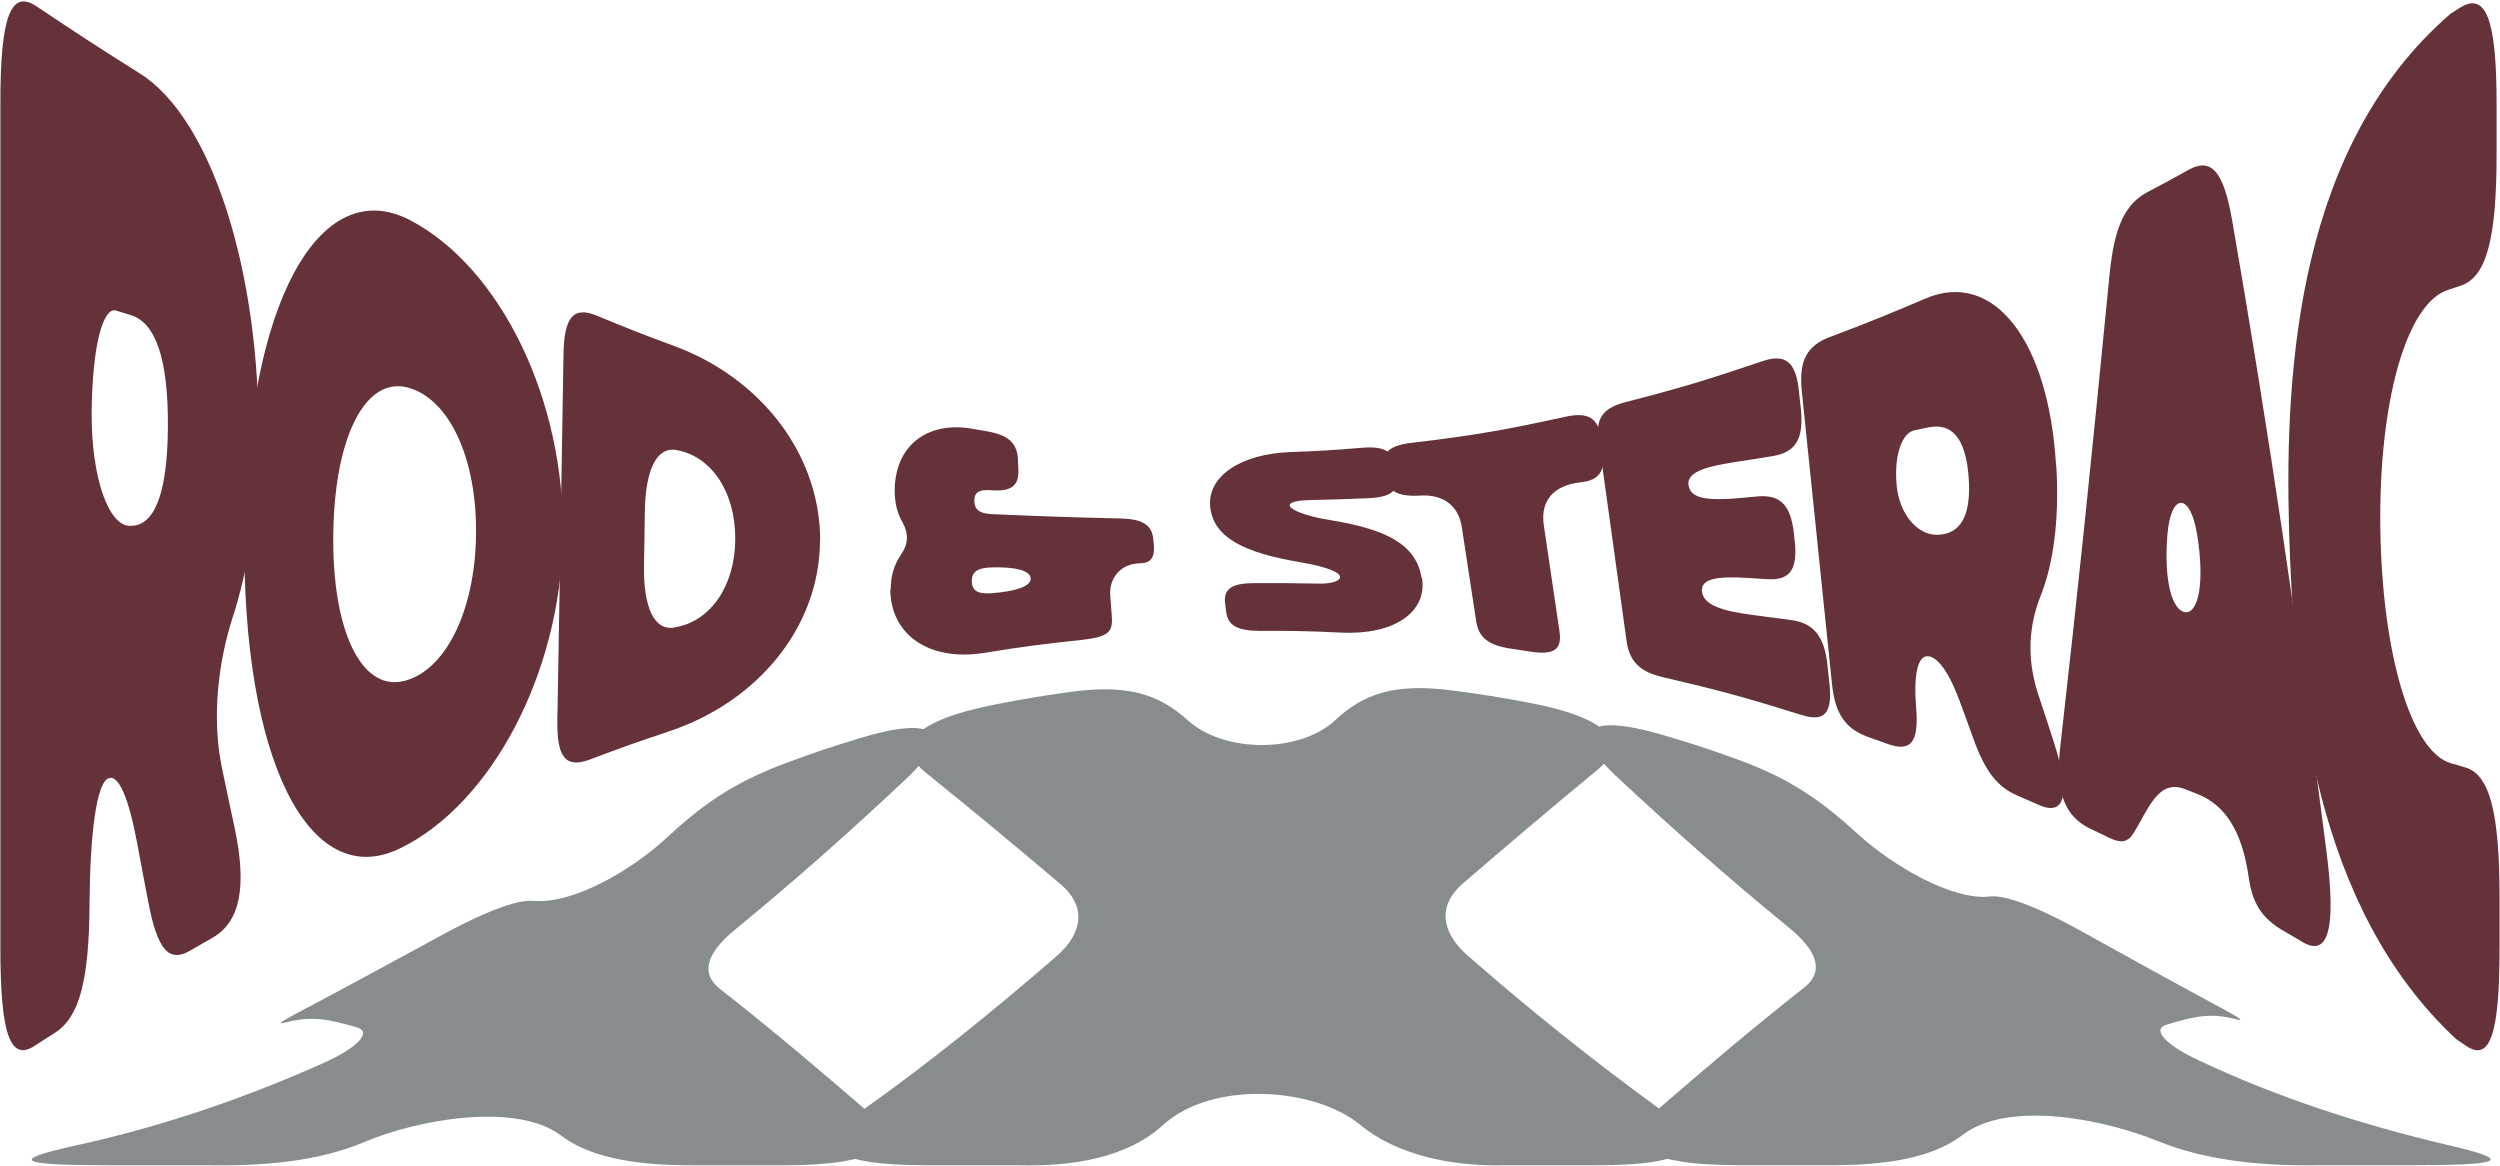
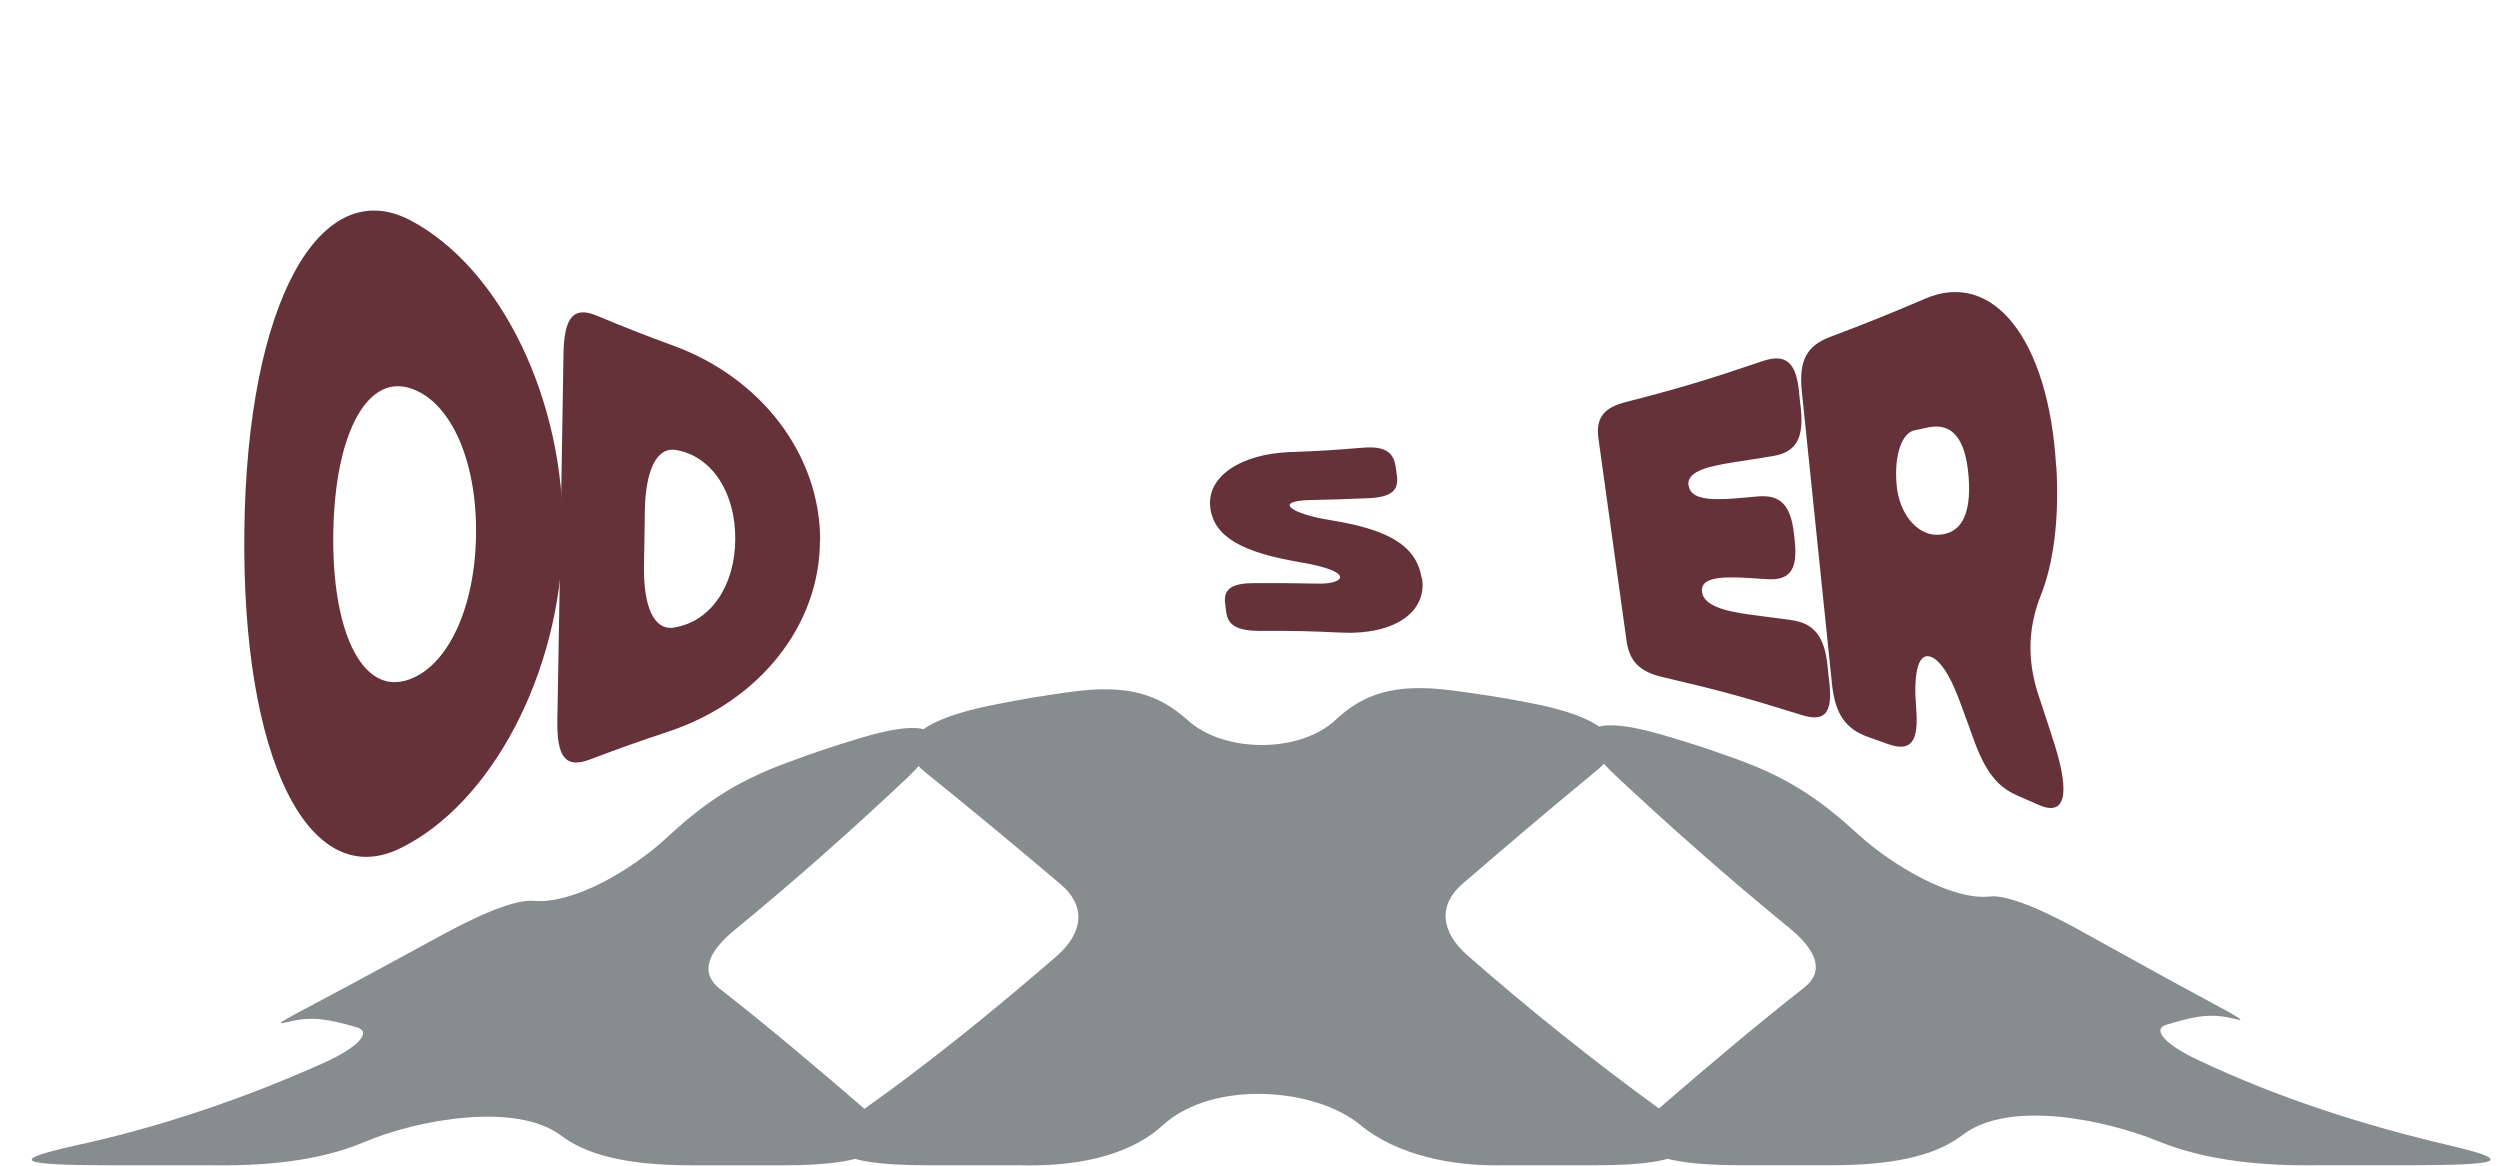
<svg xmlns="http://www.w3.org/2000/svg" width="1398" height="652" viewBox="0 0 1398 652" fill="none">
  <path d="M1369.15 640.374C1320.88 629.038 1273.48 613.713 1229.89 593.109C1209.89 583.841 1203.65 575.534 1211.2 573.117C1229.71 567.358 1237.57 566.729 1250.45 569.956C1259.71 572.29 1241.91 563.866 1202.07 541.839C1186.61 533.283 1178.87 529.013 1163.41 520.457C1134.11 504.255 1119.35 500.565 1112.9 501.31C1091.67 503.792 1058.1 483.883 1039.14 466.605C1019.13 448.368 1001.8 435.559 971.077 424.487C955.094 418.728 947.007 416.08 930.711 411.248C887.416 398.405 876.697 408.136 902.981 433.292C934.005 462.336 965.761 490.387 999.068 517.677C1016.39 531.396 1020.31 543.18 1009.06 552.116C980.924 574.243 953.804 597.246 926.998 620.432C904.061 640.209 919.329 651.595 972.959 651.595H1024.24C1063.68 651.595 1084.47 644.611 1097.51 634.648C1123.3 614.954 1176.59 625.86 1207.1 638.256C1233.93 649.145 1265.51 652.058 1295.58 651.595H1346.85C1399.7 651.595 1406.62 649.063 1369.15 640.374Z" fill="#878C8F" />
  <path d="M928.566 620.482C891.023 593.242 855.102 564.462 820.818 534.442C805.219 520.855 804.452 505.911 817.611 494.409C842.326 473.093 867.18 451.993 892.505 431.157C912.339 415.22 898.814 401.219 854.945 392.944C837.916 389.734 829.358 388.36 812.156 386.11C779.563 381.823 762.325 388.095 746.709 402.692C726.926 421.178 684.8 421.244 664.442 402.957C648.128 388.294 630.856 382.402 598.315 386.954C581.391 389.32 572.956 390.727 556.206 394.02C511.761 402.742 498.288 416.776 518.14 432.448C543.552 452.87 568.424 473.573 593.174 494.541C607.012 506.258 606.315 521.186 590.751 534.773C556.206 564.628 520.511 593.755 482.515 620.681C453.111 641.632 464.981 651.612 518.611 651.612H569.888C598.925 652.406 630.054 647.673 650.307 629.171C677.95 603.933 735.101 607.905 760.791 629.137C781.097 645.935 812.191 652.389 841.245 651.612H892.54C945.385 651.612 957.255 641.533 928.566 620.482Z" fill="#878C8F" />
  <path d="M484.066 620.631C457.469 597.644 430.575 574.872 402.601 552.993C391.324 544.206 395.211 532.522 411.734 519.299C445.041 491.943 476.728 463.809 507.648 434.649C533.844 409.46 523.125 399.895 480.528 412.87C464.005 417.917 455.813 420.664 439.638 426.655C408.98 437.992 391.708 450.999 372.379 468.84C353.503 486.25 320.857 505.728 298.286 503.759C291.036 503.13 276.256 507.036 246.8 523.039C231.48 531.363 223.828 535.517 208.508 543.842C167.863 565.919 150.067 574.193 159.532 571.81C172.795 568.467 180.795 568.997 199.567 574.491C207.671 576.808 201.501 585 181.545 594.135C137.449 613.912 90.477 630.114 41.814 640.656C3.661 649.195 10.65 651.628 64.263 651.628H115.54C145.571 652.075 176.961 649.973 203.976 638.537C233.972 625.827 288.857 616.229 313.607 634.913C326.644 644.76 347.455 651.644 386.88 651.644H438.174C491.02 651.644 506.271 640.325 484.066 620.664" fill="#878C8F" />
-   <path d="M144.573 246.751C144.099 285.883 138.888 318.188 129.888 345.975C122.19 370.012 118.401 400.586 123.848 428.084C126.809 442.314 128.23 449.237 131.191 462.889C138.296 496.349 134.152 515.77 118.638 524.52C113.783 527.308 111.296 528.654 106.44 531.538C94.716 538.365 88.084 531.827 82.874 504.137C80.387 491.349 79.202 484.811 76.715 471.543C71.86 445.583 66.294 433.468 60.965 435.103C53.741 437.314 50.306 467.601 50.069 505.675C49.833 548.268 44.385 568.843 30.766 577.497C26.148 580.381 23.898 581.919 19.279 584.9C5.66 593.745 0.213 578.17 0.213 530.289V57.053C0.213 9.268 6.015 -6.019 20.345 3.499C43.793 19.171 55.399 26.767 78.373 41.189C118.756 66.668 145.639 153.104 144.573 246.751ZM72.571 294.055C86.071 294.44 93.65 277.037 93.886 238.675C94.123 200.312 86.899 180.506 73.28 176.275C69.965 175.218 68.307 174.737 64.991 173.679C57.649 171.372 51.49 193.389 51.254 231.464C51.135 266.557 60.491 293.767 72.452 294.055H72.571Z" fill="#643238" />
  <path d="M136.639 297.037C138.06 168.873 179.036 96.666 229.486 123.203C279.935 149.739 316.054 223.677 314.751 300.306C313.449 377.031 274.369 449.814 223.683 474.428C172.997 499.138 135.099 425.104 136.639 296.941V297.037ZM225.222 380.973C248.434 375.877 265.487 342.803 266.197 299.537C266.908 256.27 251.039 222.619 227.827 216.658C204.616 210.697 187.208 243.579 186.379 297.998C185.55 352.417 201.893 385.973 225.104 380.973H225.222Z" fill="#643238" />
  <path d="M458.519 302.131C458.519 350.205 424.058 392.317 374.201 408.951C356.318 414.912 347.436 418.085 329.554 424.815C316.409 429.718 311.316 423.565 311.672 402.797C313.093 320.88 313.804 279.825 315.106 197.908C315.462 177.236 320.79 171.179 333.58 176.467C350.989 183.678 359.753 187.139 377.043 193.485C425.36 211.368 458.519 253.769 458.638 302.035L458.519 302.131ZM376.924 350.878C397.293 347.801 411.031 327.61 411.149 301.651C411.386 275.691 398.24 255.115 378.108 251.654C366.976 249.731 360.937 263.288 360.581 286.075C360.463 298.093 360.345 304.054 360.109 316.073C359.753 338.859 365.437 352.608 376.806 350.974L376.924 350.878Z" fill="#643238" />
-   <path d="M498.067 329.823C498.067 322.227 499.963 315.881 503.516 310.689C507.897 304.44 508.371 298.767 504.581 291.845C501.857 287.037 500.436 281.749 500.318 275.211C499.963 249.636 518.2 235.118 544.135 239.829C547.095 240.406 548.517 240.598 551.477 241.079C563.675 243.194 568.767 247.617 569.241 256.847C569.241 259.059 569.36 260.116 569.478 262.327C569.952 271.558 565.57 275.019 554.438 274.154C546.622 273.481 544.728 275.98 544.846 280.307C544.964 284.441 547.096 287.23 554.912 287.518C583.571 288.768 597.901 289.249 626.441 289.922C638.876 290.21 644.204 293.479 644.915 301.555C644.915 302.325 644.915 302.709 645.152 303.575C645.981 311.939 643.612 314.92 637.336 315.016C626.559 315.208 620.045 323.381 620.874 333.284C621.23 337.707 621.349 339.918 621.704 344.341C622.415 353.186 620.4 356.167 604.413 357.898C582.741 360.205 571.965 361.551 550.293 365.109C520.095 369.916 498.185 355.494 497.83 329.727L498.067 329.823ZM554.201 331.746C567.109 330.784 576.583 328.188 576.346 323.381C576.109 318.67 566.518 316.843 553.609 317.324C545.912 317.612 543.307 320.496 543.425 325.015C543.543 329.727 545.911 332.322 554.201 331.746Z" fill="#643238" />
  <path d="M795.202 323.284C798.163 342.705 779.096 355.108 750.2 353.762C732.081 352.897 723.081 352.705 704.844 352.801C692.054 352.801 686.488 349.82 685.659 341.936C685.422 340.109 685.303 339.148 685.066 337.225C684.119 329.341 688.856 326.072 701.527 326.072C716.094 326.072 723.436 326.072 738.12 326.36C750.792 326.553 759.201 319.822 726.752 314.342C696.198 309.15 678.79 300.882 676.777 283.767C674.764 266.269 694.067 253.866 721.186 252.808C737.292 252.231 745.344 251.75 761.45 250.404C773.648 249.347 779.096 252.231 780.399 260.692C780.754 262.711 780.872 263.769 781.109 265.788C782.412 274.345 777.912 277.998 765.477 278.575C752.332 279.152 745.819 279.345 732.673 279.633C711.475 280.114 722.251 287.421 744.042 290.882C774.122 295.786 792.005 303.958 794.965 323.284H795.202Z" fill="#643238" />
-   <path d="M883.782 269.73C868.624 271.365 861.282 280.21 863.295 293.671C866.848 317.419 868.506 329.245 872.058 352.994C873.598 363.281 868.978 366.358 856.188 364.435C851.925 363.762 849.676 363.474 845.413 362.801C832.623 360.974 826.938 356.743 825.517 347.609C822.319 326.553 820.662 315.977 817.464 294.921C815.688 282.998 807.397 276.268 793.897 277.134C781.462 277.807 776.014 274.634 774.712 266.269C774.356 264.25 774.239 263.288 774.002 261.269C772.699 252.904 777.2 249.059 789.398 247.616C823.623 243.578 840.912 240.598 875.61 233.002C888.045 230.31 893.73 233.675 895.388 245.117C895.743 247.905 895.979 249.251 896.335 251.943C897.874 263.481 894.204 268.673 883.782 269.73Z" fill="#643238" />
  <path d="M944.298 271.46C945.245 278.959 955.193 280.017 972.246 278.575C976.509 278.19 978.523 277.998 982.786 277.613C995.576 276.459 1001.38 282.42 1003.15 298.285C1003.39 300.112 1003.39 300.977 1003.63 302.708C1005.29 318.668 1000.9 324.725 987.996 323.86C983.733 323.571 981.719 323.475 977.456 323.187C960.403 322.129 950.811 323.475 951.759 330.975C952.706 338.186 962.772 341.647 979.825 343.858C988.589 345.012 992.852 345.589 1001.62 346.743C1014.41 348.473 1020.33 355.973 1021.98 372.51C1022.34 376.452 1022.58 378.471 1023.05 382.413C1024.71 398.951 1020.33 403.854 1007.42 399.816C976.391 390.105 960.878 385.875 929.85 378.664C917.06 375.683 911.256 370.01 909.598 358.569C903.322 313.188 900.125 290.593 893.848 245.212C892.309 233.77 896.691 228.001 909.126 224.828C939.443 217.041 954.719 212.425 985.628 201.945C998.418 197.619 1004.34 202.33 1006 218.867C1006.35 222.809 1006.59 224.828 1007.06 228.77C1008.72 245.308 1004.22 252.903 991.431 255.019C982.667 256.461 978.286 257.134 969.522 258.48C952.824 261.076 943.232 264.249 944.179 271.46H944.298Z" fill="#643238" />
  <path d="M1149.89 260.693C1151.66 290.114 1148.35 315.112 1141.12 333.188C1134.97 348.764 1132.83 366.839 1139.7 388.088C1143.37 399.145 1145.27 404.817 1148.94 416.355C1157.82 444.718 1154.74 456.737 1139.82 450.006C1135.08 447.891 1132.72 446.834 1127.98 444.815C1116.61 439.911 1109.86 430.873 1103.35 412.605C1100.27 404.144 1098.85 400.01 1095.77 391.837C1089.85 375.781 1083.81 368.089 1078.83 367.031C1072.08 365.685 1070.07 378.281 1071.49 395.587C1073.15 414.913 1068.65 420.682 1055.74 416.066C1051.36 414.528 1049.23 413.759 1044.96 412.221C1032.05 407.702 1026.25 399.337 1024.48 382.8C1017.73 317.131 1014.29 284.249 1007.54 218.484C1005.88 201.851 1010.26 193.39 1023.17 188.487C1044.37 180.506 1055.03 176.18 1076.7 166.95C1114.71 150.701 1145.62 190.025 1149.77 260.501L1149.89 260.693ZM1083.33 299.056C1096.12 298.863 1102.52 288.672 1100.86 266.75C1099.2 244.829 1091.39 236.368 1078.48 238.964C1075.4 239.637 1073.86 239.925 1070.66 240.598C1063.79 241.944 1059.06 253.963 1060.59 271.269C1062.02 287.23 1071.96 299.248 1083.33 299.056Z" fill="#643238" />
-   <path d="M1152.02 418.374C1162.56 324.919 1168.01 272.327 1179.73 152.912C1182.34 127.145 1188.14 114.261 1200.69 107.531C1209.93 102.627 1214.66 100.127 1223.9 94.936C1236.34 88.109 1243.32 95.224 1248.18 123.01C1268.67 240.791 1285.96 358.955 1301.12 477.312C1306.33 519.04 1302.18 535.385 1287.62 526.828C1283.35 524.232 1281.1 522.982 1276.84 520.482C1264.4 513.271 1259.43 504.618 1257.42 490.292C1253.74 464.236 1243.8 449.814 1228.64 443.949C1225.92 442.891 1224.49 442.315 1221.77 441.257C1206.85 435.488 1201.52 452.314 1192.99 466.063C1189.68 471.255 1185.77 471.543 1179.37 468.467C1175.23 466.448 1173.1 465.39 1168.95 463.467C1154.62 456.641 1149.29 442.988 1152.02 418.278V418.374ZM1222.01 342.322C1229.23 343.091 1233.14 325.881 1228.52 298.286C1224.61 275.115 1213.95 275.788 1212.06 298.575C1209.81 325.015 1214.78 341.553 1222.01 342.322Z" fill="#643238" />
-   <path d="M1280.04 296.267C1277.43 202.908 1285.96 80.705 1370.28 7.729C1372.29 6.48 1373.24 5.807 1375.25 4.557C1390.05 -4.962 1396.09 10.229 1396.09 57.918C1396.09 69.264 1396.09 74.936 1396.09 86.378C1396.09 134.067 1390.29 155.219 1375.84 159.834C1373.12 160.699 1371.82 161.18 1369.09 162.045C1345.41 169.545 1330.13 225.502 1331.08 295.305C1332.03 365.108 1348.13 420.392 1370.63 426.834C1373.83 427.7 1375.37 428.18 1378.57 429.142C1392.19 433.084 1397.75 454.14 1397.75 501.925V530.481C1397.75 578.266 1392.42 593.842 1379.16 584.9C1376.79 583.362 1375.72 582.592 1373.36 580.958C1294.48 507.405 1282.64 388.087 1280.04 296.267Z" fill="#643238" />
</svg>